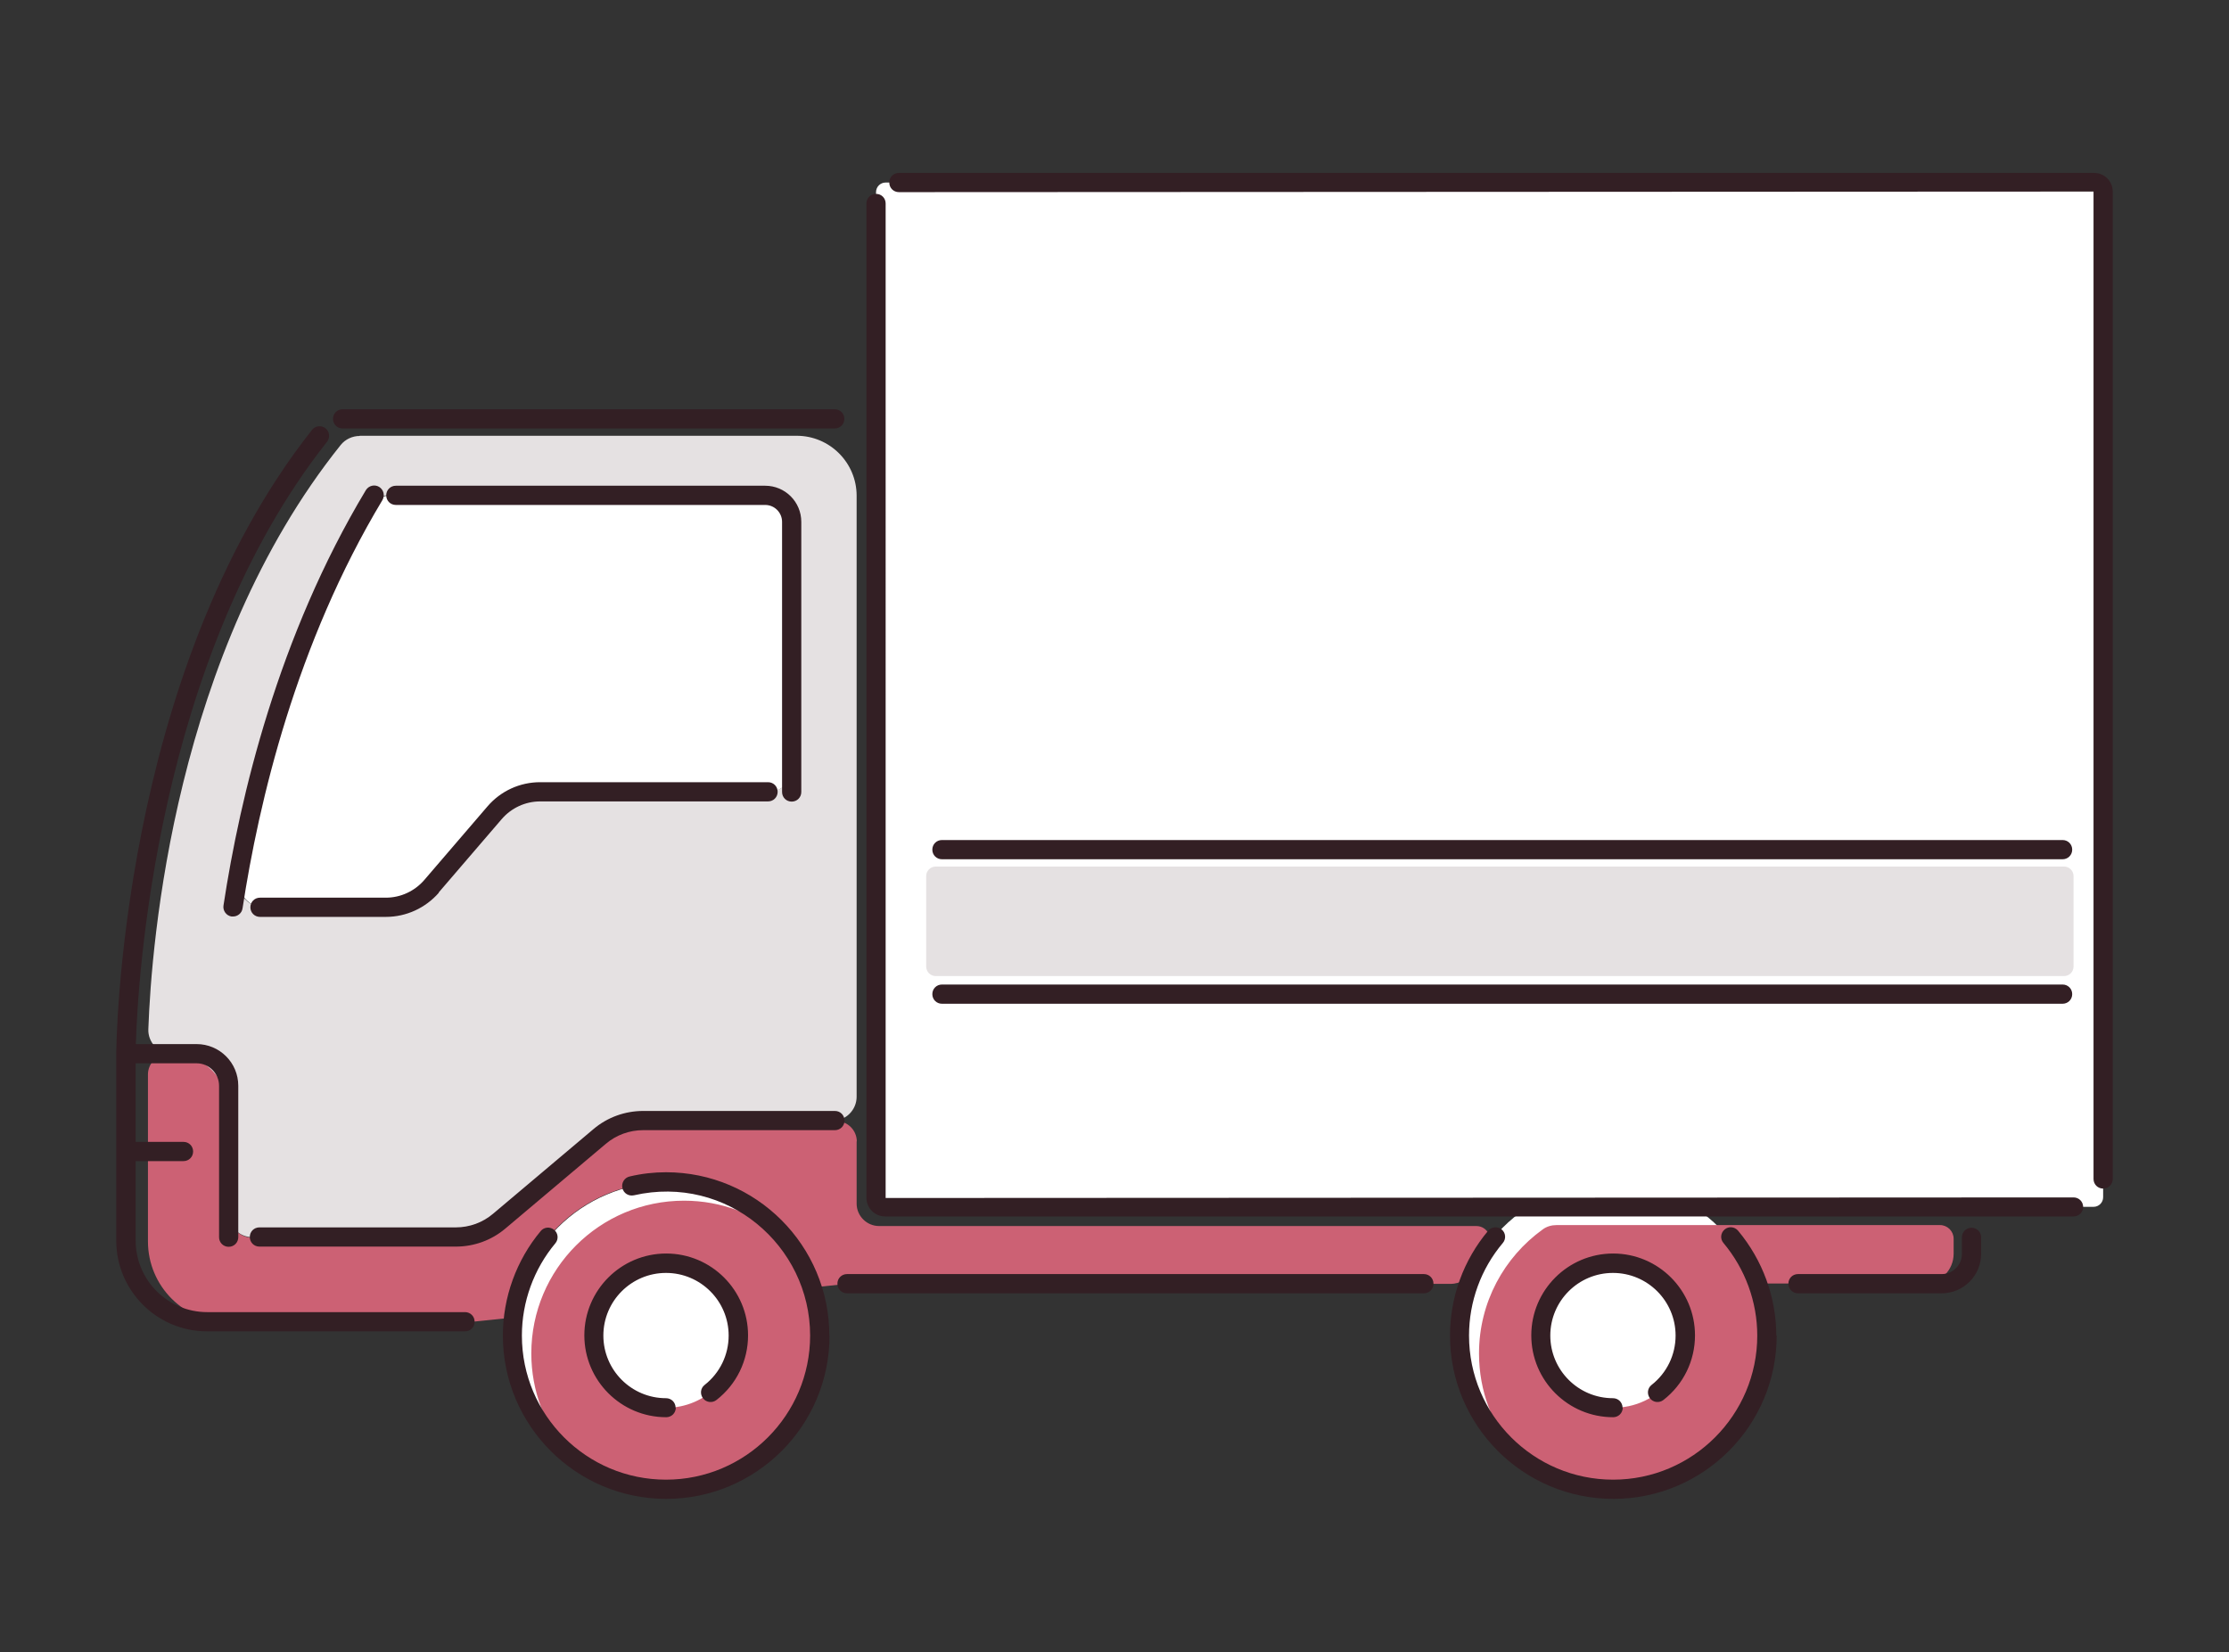
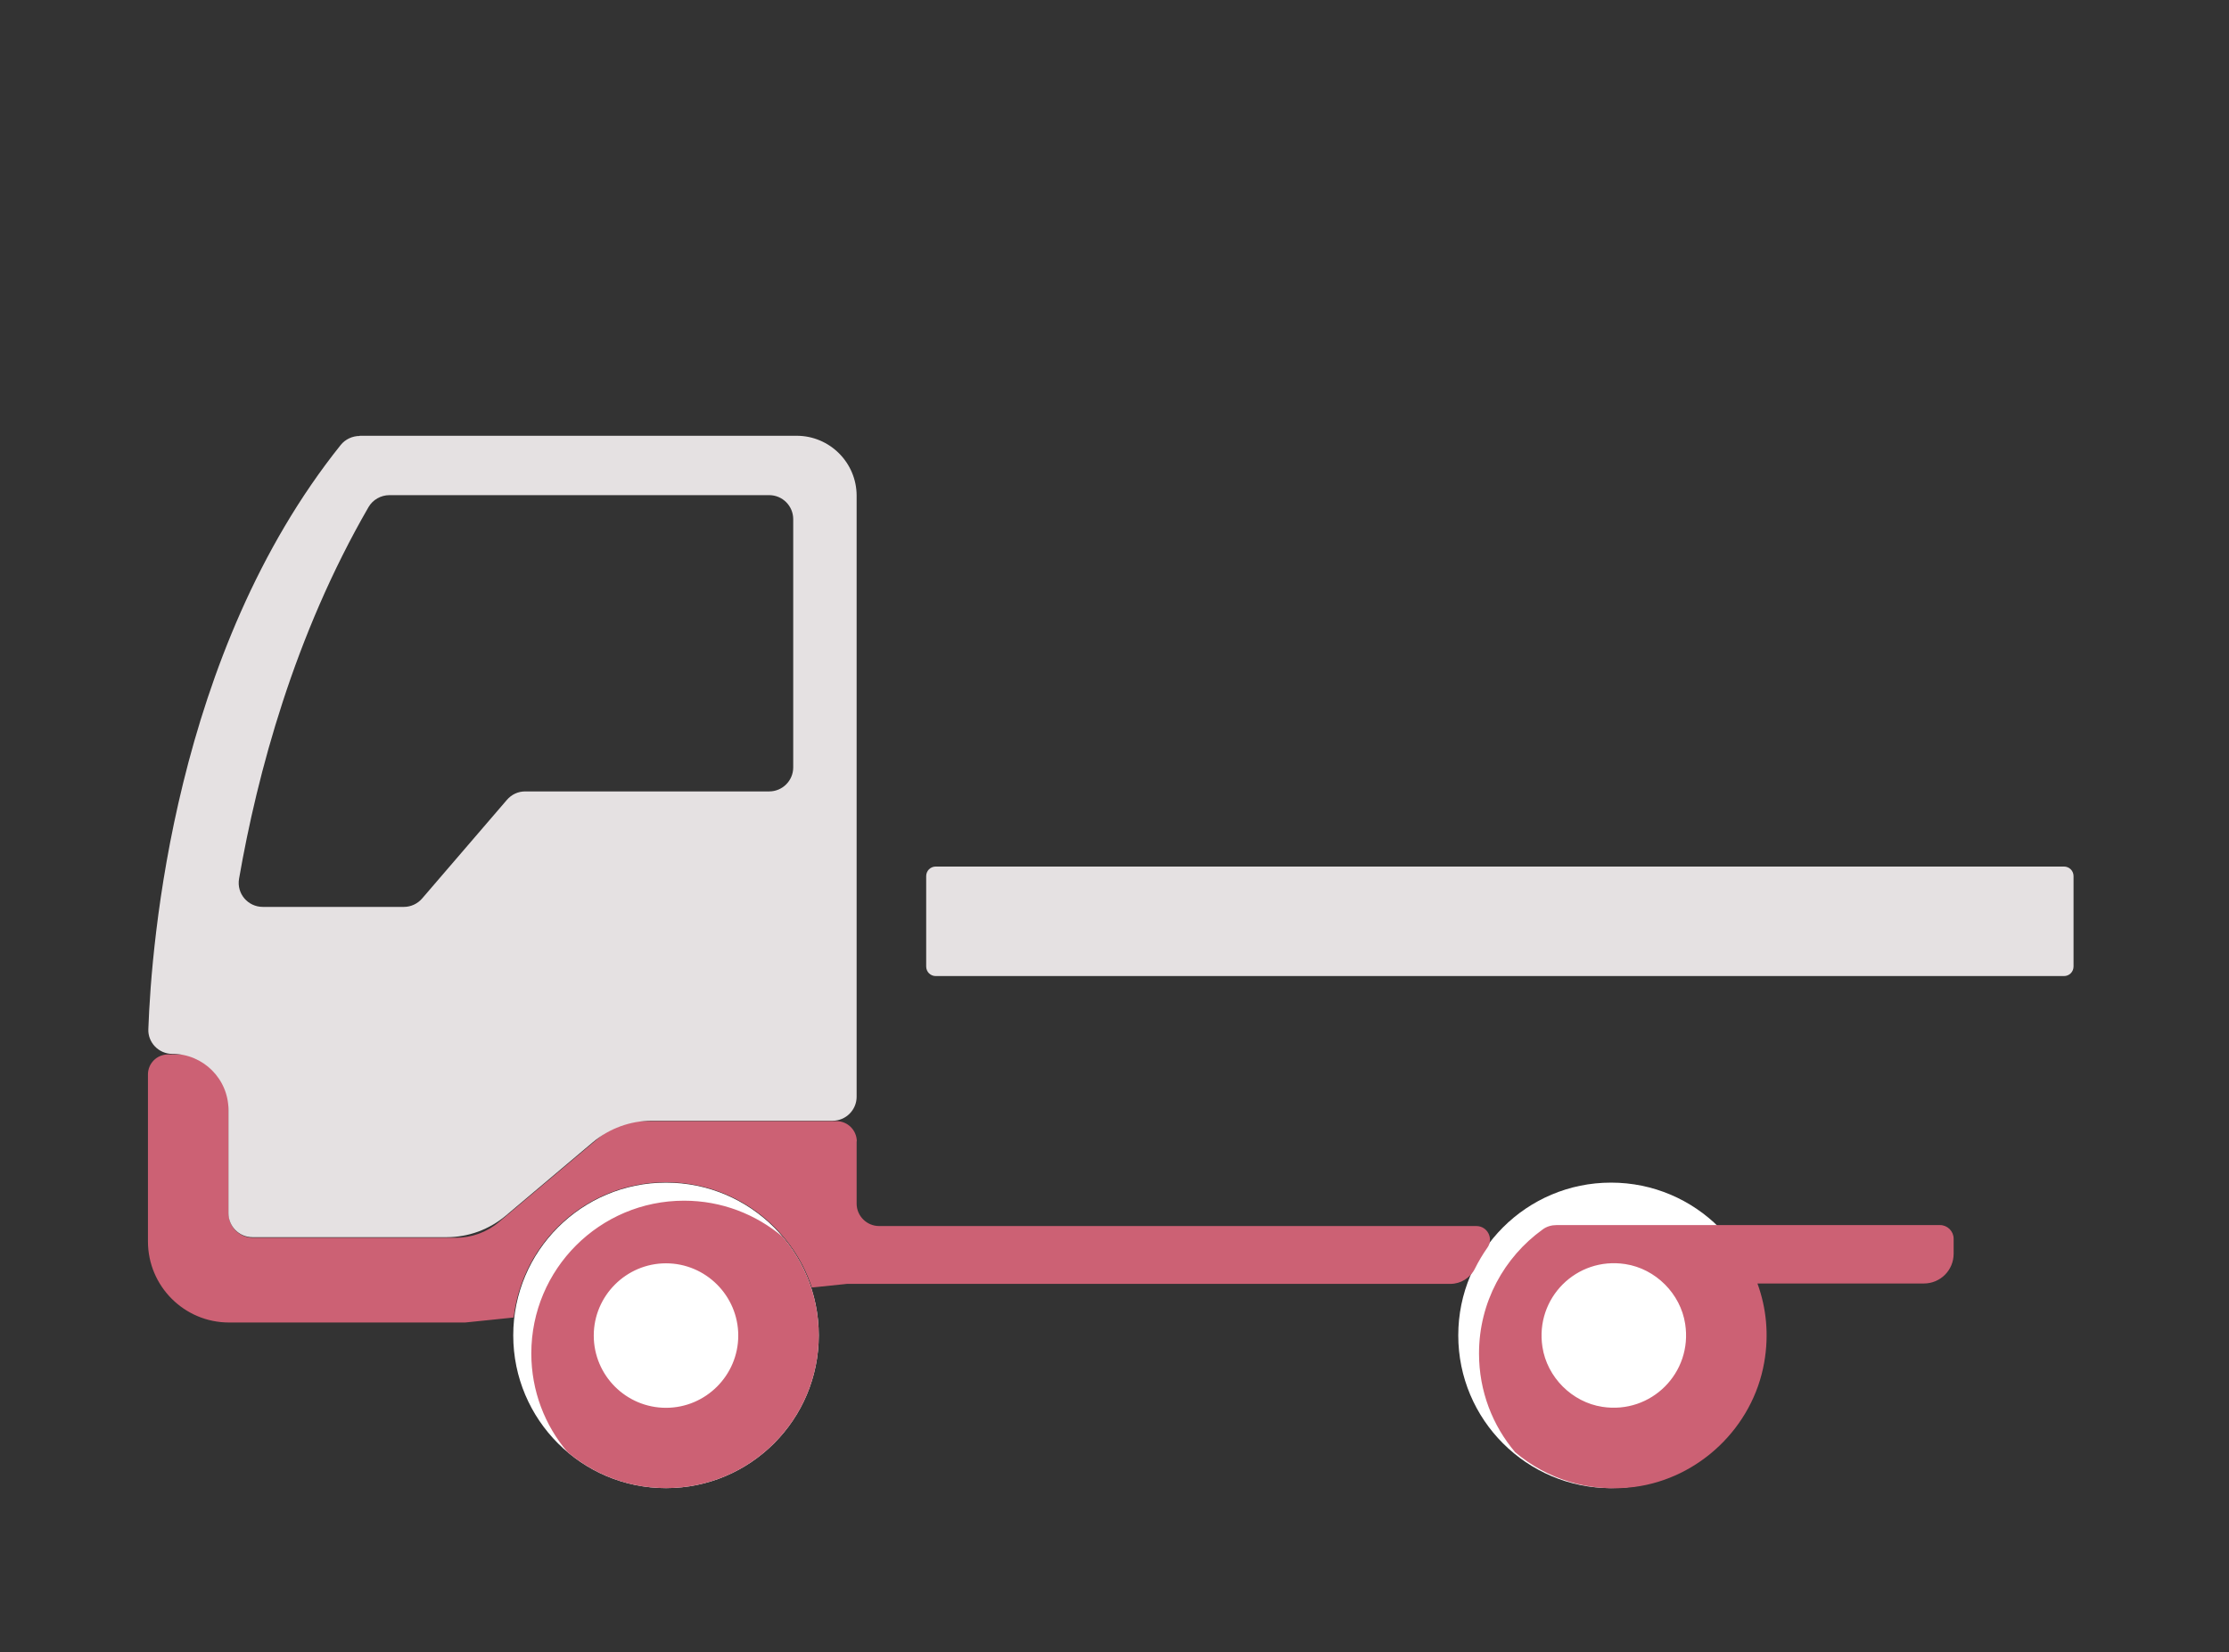
<svg xmlns="http://www.w3.org/2000/svg" id="b" data-name="レイヤー 2" viewBox="0 0 116 86">
  <rect x="0" y="0" width="116" height="86" fill="#333333" stroke="none" />
  <defs>
    <style>
      .d {
        fill: none;
      }

      .e {
        fill: #fff;
      }

      .f {
        fill: #e5e1e2;
      }

      .g {
        fill: #331f24;
      }

      .h {
        fill: #cc6174;
      }
    </style>
  </defs>
  <g id="c" data-name="レイヤー 1">
    <g>
      <rect class="d" width="116" height="86" />
      <g>
        <circle class="e" cx="34.66" cy="69.5" r="7.95" />
        <circle class="e" cx="83.84" cy="69.5" r="7.95" />
-         <rect class="e" x="45.59" y="9.5" width="63.86" height="53.31" rx=".5" ry=".5" />
-         <path class="e" d="m13.78,47.22h7.21c.39,0,.76-.17,1.01-.46l4.36-5.07c.25-.29.62-.46,1.01-.46h12.58c.74,0,1.33-.6,1.33-1.33v-12.78c0-.74-.6-1.33-1.33-1.33h-19.63c-.48,0-.92.25-1.16.67-3.83,6.64-5.74,13.76-6.7,19.22-.14.82.49,1.56,1.32,1.56Z" />
        <path class="h" d="m40.73,64.37c-1.39-1.17-3.17-1.88-5.13-1.88-4.39,0-7.95,3.56-7.95,7.95,0,1.96.71,3.75,1.88,5.13,1.39,1.17,3.17,1.88,5.13,1.88,4.39,0,7.95-3.56,7.95-7.95,0-1.96-.71-3.75-1.88-5.13Zm-6.07,8.9c-2.08,0-3.76-1.69-3.76-3.76s1.69-3.76,3.76-3.76,3.76,1.69,3.76,3.76-1.69,3.76-3.76,3.76Zm42.31-2.82c0,1.96.71,3.75,1.88,5.13,1.63,1.38,3.83,2.12,6.2,1.81,3.38-.44,6.17-3.11,6.76-6.47.26-1.46.11-2.86-.35-4.12h8.66c.86,0,1.55-.69,1.55-1.55v-.78c0-.39-.32-.71-.71-.71h-19.95c-.26,0-.52.07-.73.23-2,1.44-3.31,3.79-3.31,6.45Zm10.73-1.54c.39,2.54-1.77,4.7-4.31,4.31-1.58-.24-2.88-1.54-3.12-3.12-.39-2.54,1.77-4.7,4.31-4.31,1.58.24,2.88,1.54,3.12,3.12Zm-43.12-9.51v3.24c0,.65.53,1.17,1.17,1.17h31.08c.58,0,.91.65.58,1.12-.24.34-.46.71-.65,1.09-.24.49-.74.8-1.28.8h-31.4l-.87.09-.96.1c-1.05-3.18-4.05-5.48-7.59-5.48-4.09,0-7.46,3.07-7.93,7.04l-.96.1-1.56.16h-12.29c-2.33,0-4.22-1.89-4.22-4.22v-8.69c0-.57.46-1.04,1.04-1.04h1.49c.92,0,1.67.75,1.67,1.67v6.61c0,.7.57,1.26,1.26,1.26h10.56c.83,0,1.63-.29,2.26-.83l5.23-4.41c.63-.53,1.43-.83,2.26-.83h10.06c.59,0,1.06.48,1.06,1.06Z" />
        <path class="f" d="m107.41,50.8h-58.71c-.28,0-.5-.22-.5-.5v-4.7c0-.28.22-.5.5-.5h58.71c.28,0,.5.22.5.5v4.7c0,.28-.22.5-.5.5ZM18.71,22.68h22.75c1.72,0,3.12,1.4,3.12,3.12v31.28c0,.69-.56,1.25-1.25,1.25h-9.41c-1.12,0-2.21.4-3.07,1.12l-4.53,3.82c-.86.72-1.94,1.12-3.07,1.12h-10.11c-.69,0-1.25-.56-1.25-1.25v-5.37c0-1.61-1.31-2.92-2.92-2.92h0c-.71,0-1.28-.59-1.25-1.29.16-4.47,1.34-19.57,10.01-30.4.24-.3.61-.47.99-.47Zm22.57,17.28v-12.94c0-.69-.56-1.25-1.25-1.25h-19.76c-.45,0-.87.24-1.09.62-3.87,6.69-5.79,13.88-6.74,19.35-.13.77.46,1.46,1.24,1.46h7.34c.36,0,.71-.16.95-.44l4.41-5.13c.24-.28.58-.44.95-.44h12.7c.69,0,1.25-.56,1.25-1.25Z" />
-         <path class="g" d="m109.45,61.86c-.28,0-.5-.22-.5-.5V9.97l-62.17.03c-.28,0-.5-.22-.5-.5s.22-.5.5-.5h62.2c.54,0,.97.44.97.97v51.39c0,.28-.22.5-.5.5Zm-1.04.96c0-.28-.22-.5-.5-.5l-61.82.03V10.59c0-.28-.22-.5-.5-.5s-.5.22-.5.5v51.75c0,.54.44.97.97.97h61.85c.28,0,.5-.22.5-.5ZM43.94,21.8c0-.28-.22-.5-.5-.5h-25.61c-.28,0-.5.22-.5.5s.22.5.5.5h25.61c.28,0,.5-.22.5-.5Zm-17.64,42.14l5.23-4.41c.54-.46,1.23-.71,1.94-.71h9.98c.28,0,.5-.22.5-.5s-.22-.5-.5-.5h-9.98c-.94,0-1.86.33-2.58.94l-5.23,4.41c-.54.46-1.23.71-1.94.71h-10.22c-.28,0-.5.22-.5.5s.22.5.5.5h10.22c.95,0,1.86-.33,2.58-.94Zm-3.47-17.49l3.28-3.82c.5-.58,1.23-.92,2-.92h11.86c.28,0,.5-.22.5-.5s-.22-.5-.5-.5h-11.86c-1.06,0-2.06.46-2.75,1.27l-3.28,3.82c-.5.58-1.23.92-2,.92h-6.55c-.28,0-.5.22-.5.5s.22.5.5.5h6.55c1.06,0,2.06-.46,2.76-1.26Zm-10.21.84c.85-5.57,2.79-13.79,7.28-21.26.14-.24.07-.54-.17-.69-.23-.14-.54-.07-.69.17-4.57,7.61-6.55,15.96-7.41,21.62-.04.27.15.53.42.57.03,0,.05,0,.08,0,.24,0,.46-.18.49-.42Zm29.08-6.07v-14.06c0-1.04-.84-1.88-1.88-1.88h-19.22c-.28,0-.5.22-.5.5s.22.5.5.5h19.22c.49,0,.88.4.88.88v14.06c0,.28.22.5.5.5s.5-.22.5-.5Zm1.46,28.29c0-4.69-3.81-8.5-8.5-8.5-.62,0-1.26.07-1.89.22-.27.06-.44.33-.38.6.06.27.32.44.6.38,4.84-1.1,9.17,2.62,9.17,7.3,0,4.13-3.36,7.5-7.5,7.5s-7.5-3.36-7.5-7.5c0-1.75.62-3.46,1.74-4.8.18-.21.15-.53-.06-.7-.21-.18-.53-.15-.7.06-1.27,1.52-1.97,3.46-1.97,5.44,0,4.69,3.81,8.5,8.5,8.5s8.5-3.81,8.5-8.5Zm-8,3.76c0-.28-.22-.5-.5-.5-1.8,0-3.26-1.46-3.26-3.26s1.46-3.26,3.26-3.26,3.26,1.46,3.26,3.26c0,1.01-.46,1.95-1.25,2.57-.22.17-.25.48-.08.7.17.22.49.25.7.08,1.04-.81,1.64-2.04,1.64-3.36,0-2.35-1.91-4.26-4.26-4.26s-4.26,1.91-4.26,4.26,1.91,4.26,4.26,4.26c.28,0,.5-.22.5-.5Zm49.28,0c0-.28-.22-.5-.5-.5-1.8,0-3.26-1.46-3.26-3.26s1.46-3.26,3.26-3.26,3.26,1.46,3.26,3.26c0,1.01-.46,1.95-1.25,2.57-.22.17-.25.48-.08.7.17.22.49.25.7.08,1.04-.81,1.64-2.04,1.64-3.36,0-2.35-1.91-4.26-4.26-4.26s-4.26,1.91-4.26,4.26,1.91,4.26,4.26,4.26c.28,0,.5-.22.5-.5Zm8-3.76c0-1.99-.71-3.93-1.99-5.46-.18-.21-.49-.24-.7-.06-.21.18-.24.49-.06.7,1.13,1.35,1.76,3.06,1.76,4.82,0,4.13-3.36,7.5-7.5,7.5s-7.5-3.36-7.5-7.5c0-1.76.62-3.47,1.76-4.82.18-.21.15-.53-.06-.7s-.53-.15-.7.06c-1.29,1.53-1.99,3.47-1.99,5.46,0,4.69,3.81,8.5,8.5,8.5s8.5-3.81,8.5-8.5Zm10.66-4.25v-.86c0-.28-.22-.5-.5-.5s-.5.22-.5.5v.86c0,.58-.47,1.05-1.05,1.05h-7.48c-.28,0-.5.22-.5.5s.22.5.5.5h7.48c1.13,0,2.05-.92,2.05-2.05Zm-28.5,1.55c0-.28-.22-.5-.5-.5h-30.02c-.28,0-.5.22-.5.5s.22.5.5.5h30.02c.28,0,.5-.22.5-.5Zm33.24-22.59c0-.28-.22-.5-.5-.5h-58.32c-.28,0-.5.22-.5.5s.22.5.5.5h58.32c.28,0,.5-.22.5-.5Zm0,7.52c0-.28-.22-.5-.5-.5h-58.32c-.28,0-.5.22-.5.5s.22.5.5.5h58.32c.28,0,.5-.22.5-.5Zm-83.63,16.55h-13.43c-2.05,0-3.72-1.67-3.72-3.72v-4.14h2.49c.28,0,.5-.22.5-.5s-.22-.5-.5-.5h-2.49v-4.09h3.17c.65,0,1.17.53,1.17,1.17v7.88c0,.28.22.5.5.5s.5-.22.5-.5v-7.88c0-1.2-.97-2.17-2.17-2.17h-3.16c.09-3.1.99-20.01,9.95-31.35.17-.22.13-.53-.08-.7-.22-.17-.53-.13-.7.08C6.17,35.11,6.05,54.65,6.05,54.84v9.73c0,2.6,2.12,4.72,4.72,4.72h13.43c.28,0,.5-.22.5-.5s-.22-.5-.5-.5Z" />
      </g>
    </g>
  </g>
</svg>